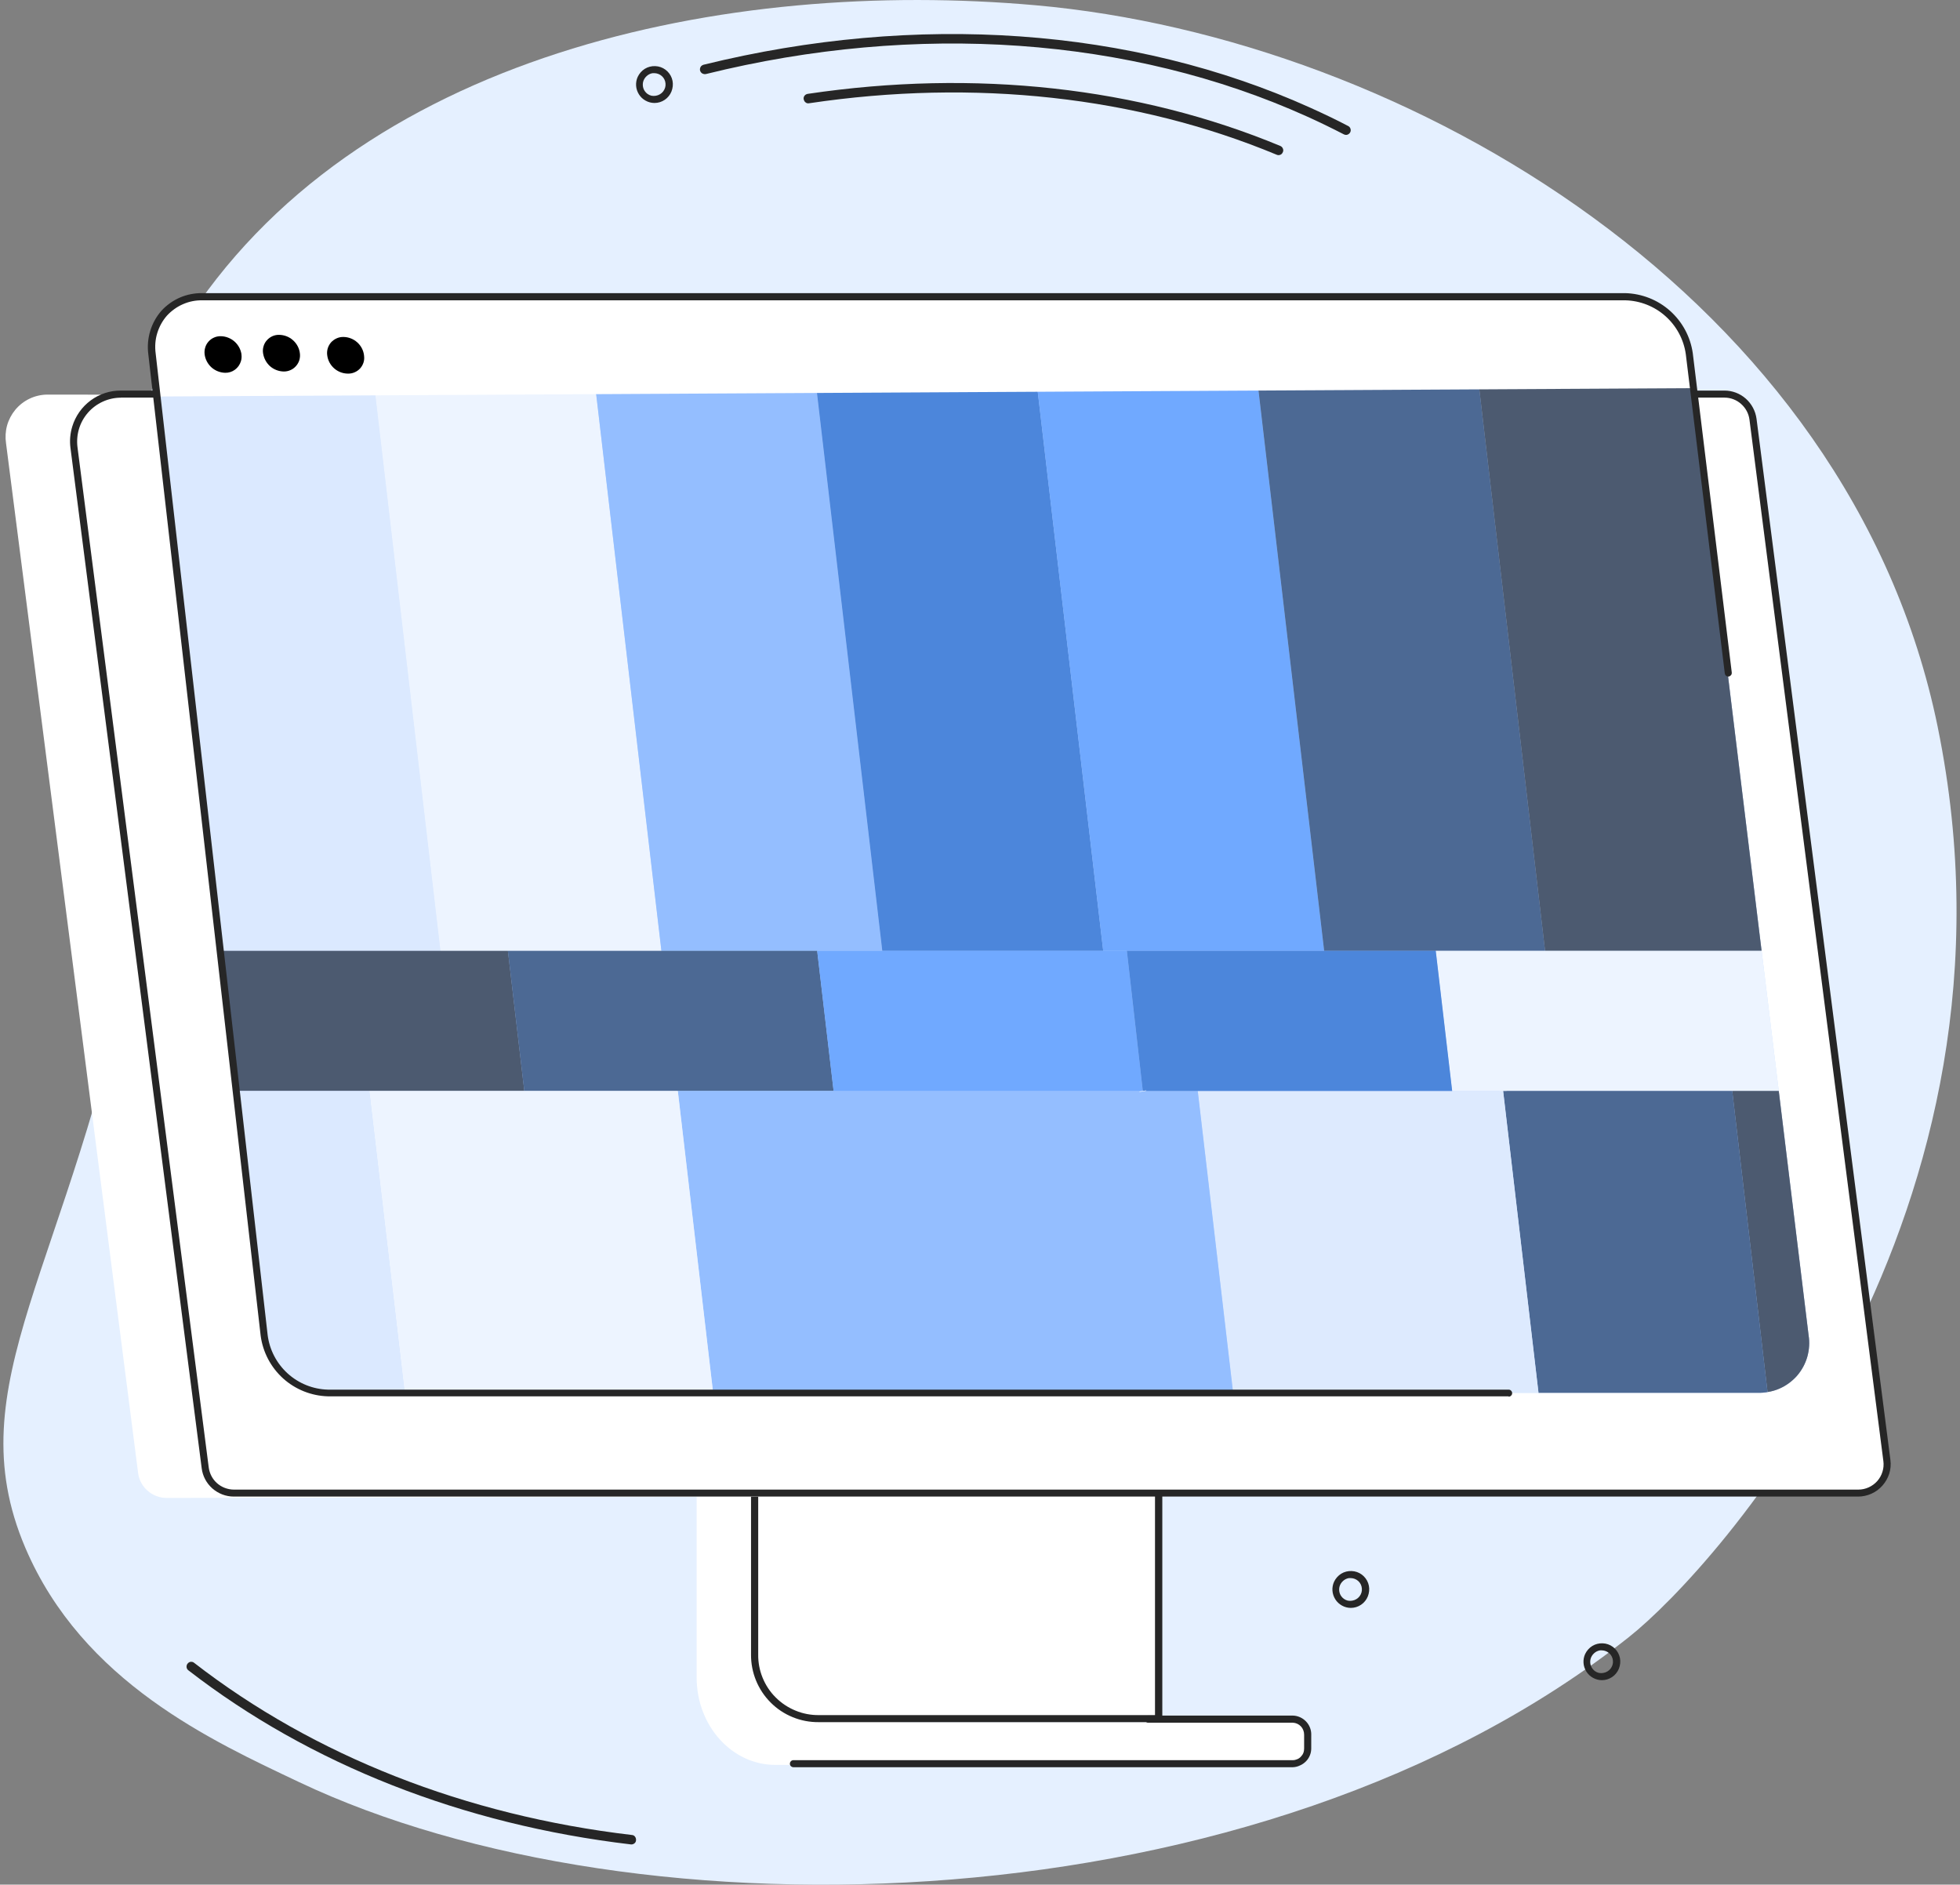
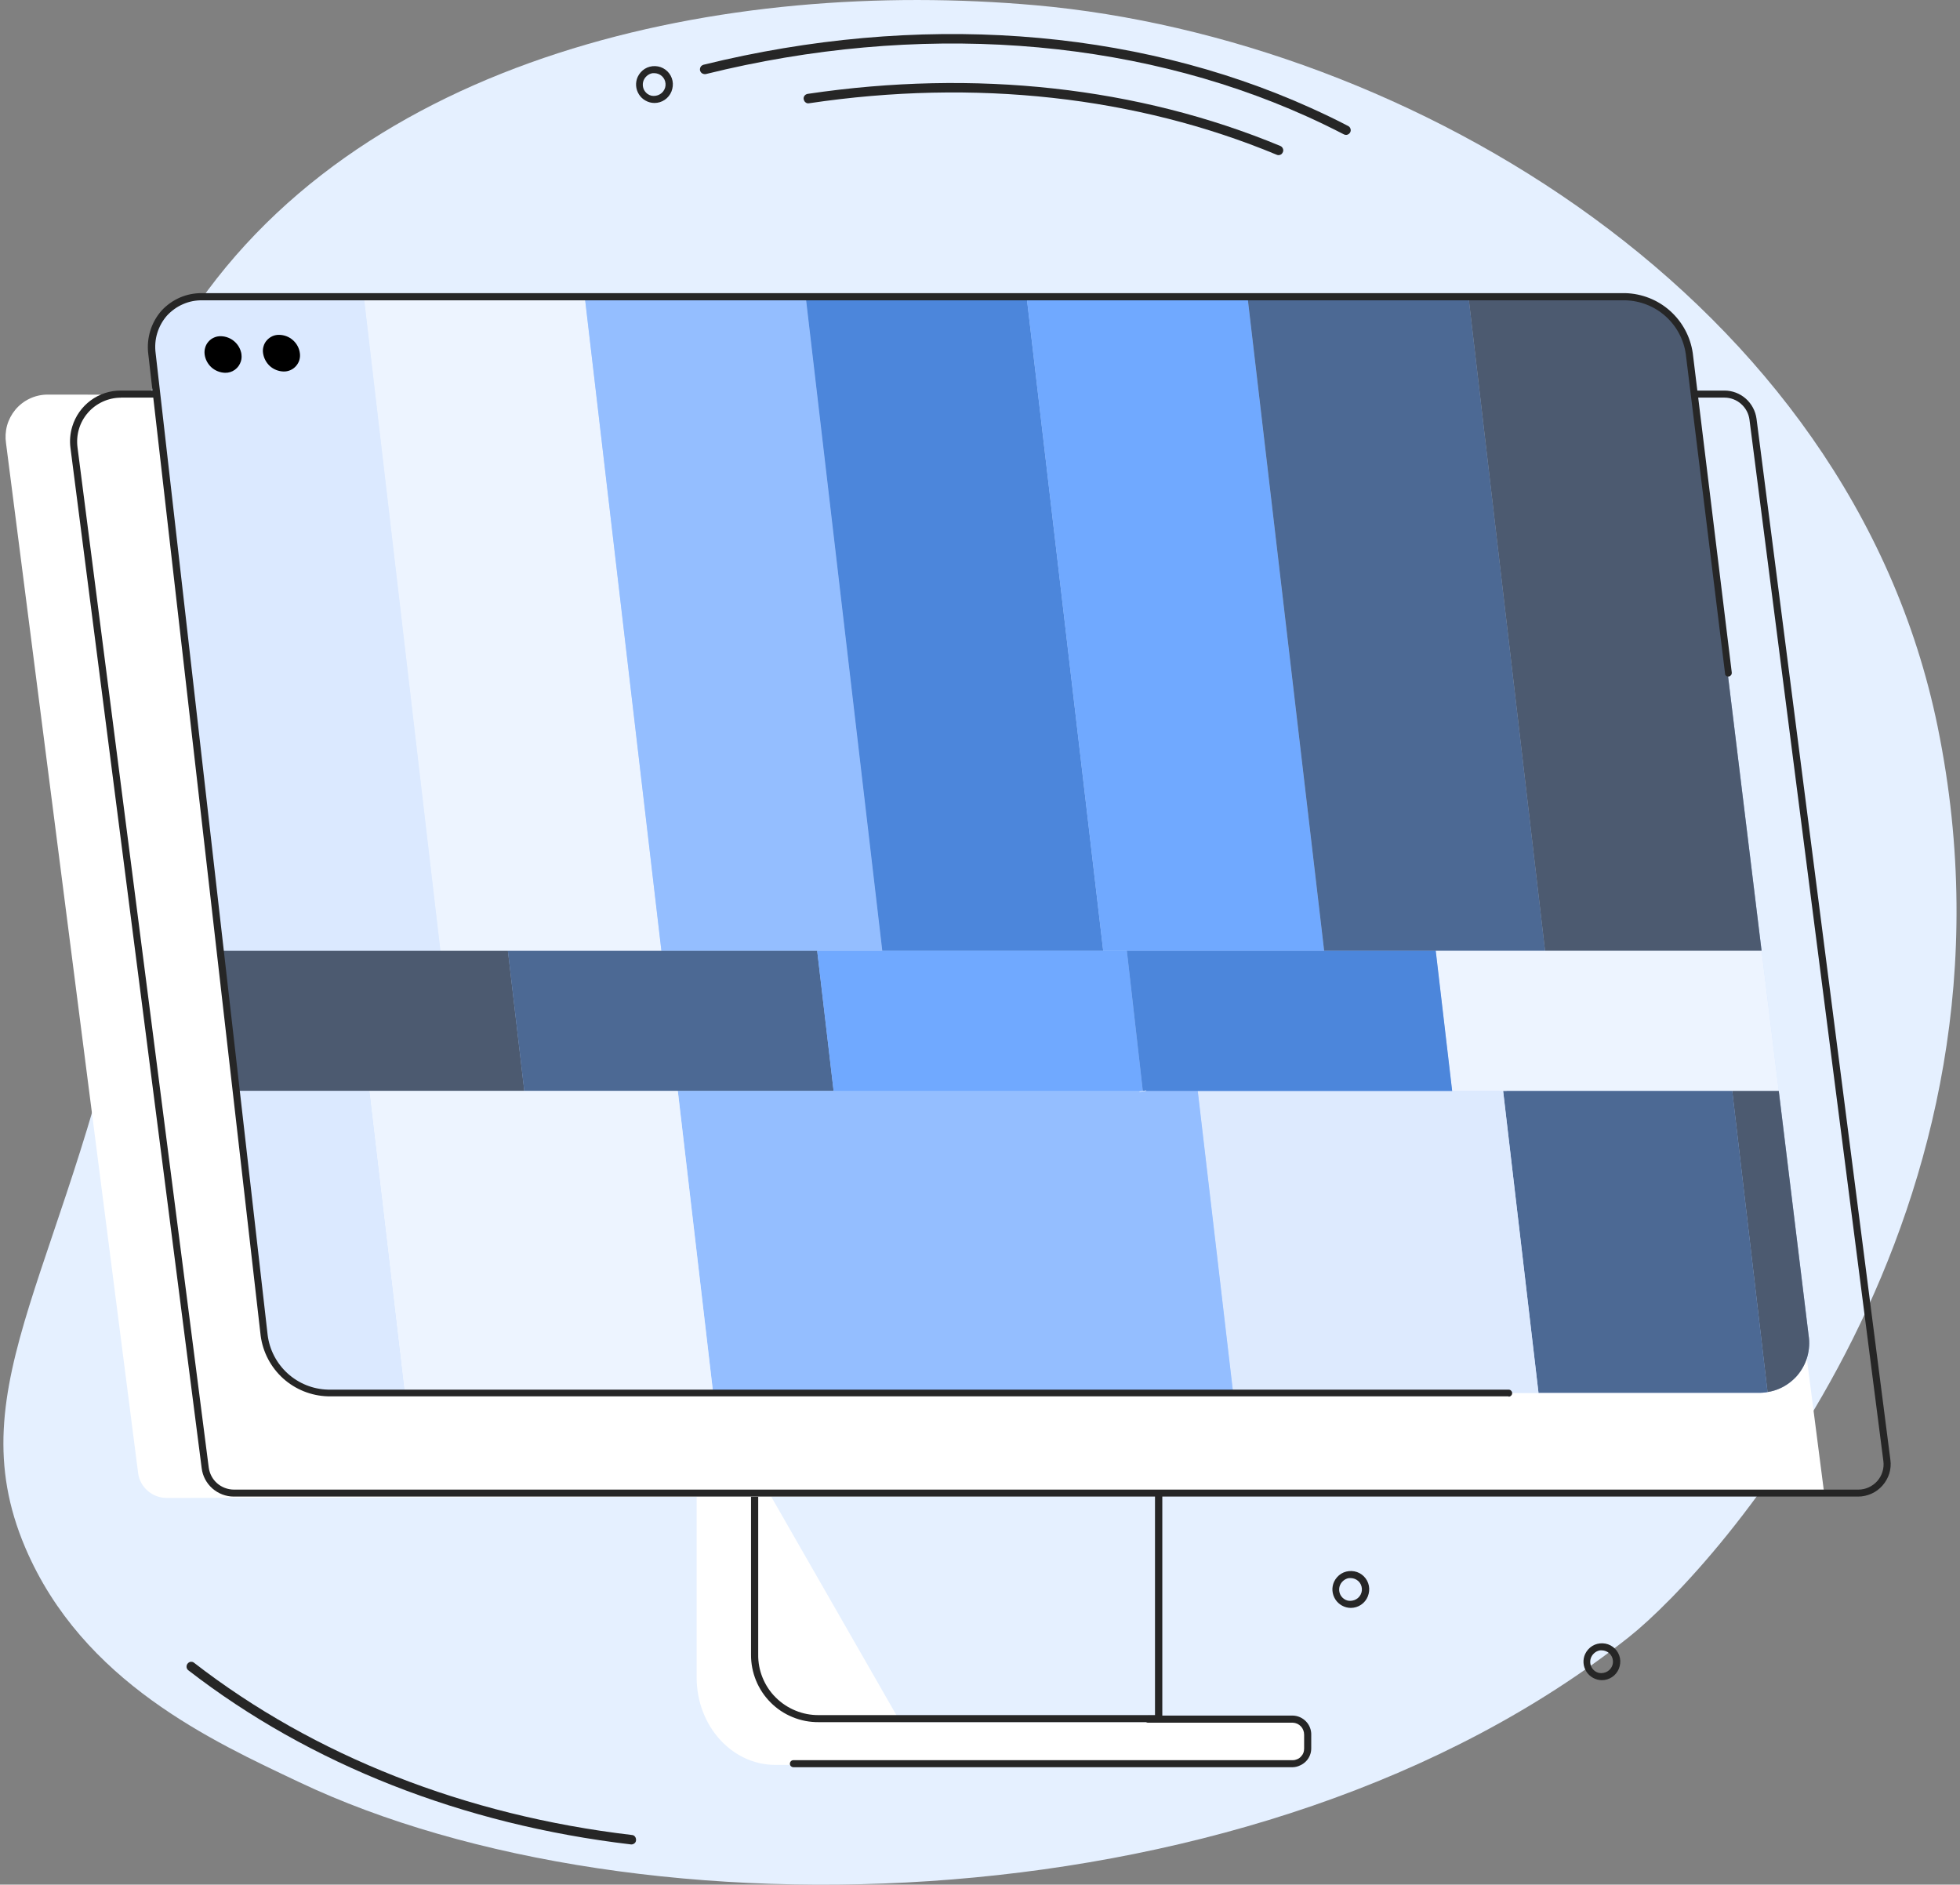
<svg xmlns="http://www.w3.org/2000/svg" width="285" height="274" viewBox="0 0 285 274" fill="none">
  <rect x="0" y="0" width="285" height="274" fill="#808080" stroke="none" />
  <g clip-path="url(#clip0_2006_6)">
    <path d="M281.764 105.715C269.012 43.304 204.632 5.577 150.597 0.765C105.824 -3.201 51.56 7.675 26.483 47.658C11.114 72.163 30.074 82.969 19.44 137.219C10.239 184.181 -6.523 201.101 3.683 225.03C12.029 244.594 31.009 253.173 43.473 259.088C92.614 282.41 183.106 280.551 236.842 238.023C249.425 228.072 296.188 176.328 281.764 105.725V105.715Z" fill="#E5F0FF" />
    <path d="M188.348 250.38H130.931L101.298 198.685V243.878C101.298 250.936 106.45 256.593 112.727 256.593H188.328C188.616 256.613 188.905 256.573 189.173 256.474C189.442 256.374 189.691 256.235 189.91 256.046C190.128 255.857 190.298 255.629 190.427 255.36C190.546 255.102 190.626 254.823 190.636 254.535V252.547C190.636 252.259 190.566 251.96 190.457 251.692C190.337 251.423 190.168 251.185 189.949 250.976C189.74 250.777 189.482 250.618 189.213 250.519C188.935 250.419 188.646 250.37 188.348 250.38Z" fill="white" />
-     <path d="M109.723 214.899V240.528C109.713 241.751 109.942 242.973 110.409 244.107C110.877 245.24 111.563 246.274 112.429 247.149C113.294 248.014 114.329 248.7 115.473 249.167C116.607 249.634 117.83 249.873 119.054 249.863H168.493V214.899H109.723Z" fill="white" />
    <path d="M169.01 250.38H119.054C117.751 250.39 116.468 250.151 115.264 249.654C114.06 249.167 112.966 248.441 112.051 247.517C111.136 246.602 110.419 245.518 109.932 244.325C109.445 243.133 109.196 241.85 109.206 240.558V214.382H169.01V250.38ZM110.25 215.416V240.528C110.23 241.691 110.449 242.844 110.887 243.918C111.325 244.992 111.971 245.976 112.797 246.791C113.623 247.616 114.597 248.262 115.672 248.7C116.746 249.147 117.9 249.366 119.064 249.356H167.946V215.416H110.25Z" fill="#262626" />
    <path d="M265.282 217.265L24.235 217.782C23.22 217.782 22.235 217.415 21.469 216.739C20.713 216.082 20.216 215.178 20.087 214.184L0.878 64.449C0.749 63.584 0.798 62.709 1.027 61.864C1.266 61.019 1.674 60.244 2.231 59.568C2.788 58.902 3.484 58.355 4.27 57.977C5.056 57.599 5.911 57.391 6.787 57.371L244.71 57.58L265.272 217.265H265.282Z" fill="white" />
-     <path d="M270.215 217.067H33.993C32.968 217.067 31.984 216.699 31.218 216.023C30.452 215.347 29.954 214.422 29.835 213.408L10.776 65.065C10.646 64.101 10.726 63.117 11.014 62.182C11.303 61.248 11.78 60.383 12.427 59.647C13.074 58.912 13.869 58.325 14.755 57.918C15.64 57.51 16.615 57.301 17.59 57.301H250.748C251.763 57.281 252.748 57.639 253.514 58.295C254.28 58.971 254.777 59.896 254.906 60.91L274.383 212.325C274.463 212.911 274.423 213.518 274.244 214.084C274.075 214.651 273.777 215.178 273.389 215.635C272.991 216.082 272.513 216.44 271.966 216.689C271.419 216.937 270.832 217.067 270.235 217.067H270.215Z" fill="white" />
    <path d="M270.215 217.584H33.993C32.849 217.584 31.745 217.156 30.88 216.401C30.024 215.645 29.467 214.601 29.328 213.468L10.248 65.135C10.109 64.091 10.199 63.027 10.507 62.013C10.965 60.502 11.9 59.17 13.173 58.226C14.446 57.281 15.988 56.774 17.57 56.784H250.748C251.892 56.784 252.996 57.202 253.852 57.957C254.707 58.713 255.264 59.757 255.414 60.89L274.881 212.265C274.97 212.931 274.911 213.607 274.712 214.253C274.503 214.899 274.165 215.486 273.717 215.993C273.279 216.49 272.732 216.898 272.125 217.166C271.519 217.434 270.862 217.584 270.196 217.584H270.215ZM17.57 57.818C16.665 57.818 15.769 58.017 14.944 58.395C14.118 58.773 13.382 59.319 12.785 60.005C12.188 60.691 11.741 61.496 11.482 62.371C11.223 63.246 11.154 64.161 11.273 65.065L30.352 213.359C30.472 214.243 30.899 215.058 31.566 215.645C32.232 216.232 33.098 216.56 33.993 216.57H270.215C270.733 216.57 271.25 216.46 271.727 216.242C272.205 216.023 272.623 215.715 272.971 215.327C273.319 214.929 273.578 214.472 273.727 213.965C273.886 213.468 273.926 212.931 273.856 212.414L254.389 61.029C254.28 60.144 253.852 59.329 253.175 58.733C252.509 58.136 251.644 57.808 250.748 57.808H17.57V57.818Z" fill="#262626" />
    <path d="M29.328 43.105H236.235C238.513 43.165 240.701 44.02 242.402 45.541C244.103 47.062 245.217 49.13 245.536 51.386L262.984 194.132C263.153 195.176 263.083 196.25 262.795 197.264C262.506 198.278 261.989 199.222 261.293 200.017C260.596 200.813 259.731 201.449 258.766 201.876C257.801 202.304 256.747 202.513 255.692 202.493H47.581C45.293 202.433 43.095 201.558 41.394 200.027C39.693 198.496 38.599 196.409 38.3 194.132L22.006 51.386C21.857 50.342 21.927 49.289 22.235 48.275C22.534 47.27 23.051 46.336 23.747 45.551C24.444 44.765 25.309 44.139 26.264 43.712C27.219 43.284 28.273 43.085 29.328 43.105Z" fill="#CFE1FE" />
    <path d="M64.044 138.243H31.924L31.685 136.135L22.006 51.386C21.857 50.342 21.927 49.279 22.235 48.275C22.534 47.261 23.051 46.336 23.747 45.551C24.444 44.755 25.299 44.129 26.264 43.712C27.229 43.284 28.273 43.075 29.328 43.105H52.903L64.044 138.243Z" fill="#CCE0FF" />
    <path d="M96.175 138.243H64.044L52.903 43.105H85.024L96.175 138.243Z" fill="#E5F0FF" />
    <path d="M128.295 138.243H96.175L85.024 43.105H117.154L128.295 138.243Z" fill="#66A3FF" />
    <path d="M160.415 138.243H128.295L117.154 43.105H149.274L160.415 138.243Z" fill="#0052CC" />
    <path d="M192.546 138.243H160.415L149.274 43.105H181.395L192.546 138.243Z" fill="#3385FF" />
    <path d="M224.666 138.243H192.546L181.395 43.105H213.525L224.666 138.243Z" fill="#002966" />
    <path d="M256.15 138.243H224.666L213.525 43.105H236.235C238.513 43.155 240.701 44.02 242.402 45.541C244.113 47.052 245.217 49.13 245.536 51.386L256.15 138.243Z" fill="#001433" />
    <path d="M76.24 158.612H34.311L31.924 138.243H73.853L76.24 158.612Z" fill="#001433" />
    <path d="M121.212 158.612H76.24L73.853 138.243H118.825L121.212 158.612Z" fill="#002966" />
    <path d="M258.647 158.612H211.157L208.77 138.243H256.15L258.647 158.612Z" fill="#E5F0FF" />
    <path d="M262.795 197.264C262.506 198.278 261.989 199.222 261.303 200.017C260.596 200.813 259.741 201.449 258.766 201.876C258.209 202.125 257.612 202.294 257.015 202.383L251.882 158.612H258.647L262.984 194.132C263.153 195.176 263.083 196.24 262.795 197.264Z" fill="#001433" />
    <path d="M257.015 202.383C256.577 202.473 256.13 202.503 255.692 202.493H223.711L218.568 158.612H251.882L257.015 202.383Z" fill="#002966" />
    <path d="M223.711 202.493H179.306L174.163 158.612H218.568L223.711 202.493Z" fill="#CFE1FE" />
    <path d="M179.306 202.493H103.695L98.562 158.612H174.163L179.306 202.493Z" fill="#66A3FF" />
    <path d="M103.695 202.493H58.842L53.699 158.612H98.562L103.695 202.493Z" fill="#E5F0FF" />
    <path d="M58.842 202.493H47.581C45.293 202.433 43.095 201.558 41.394 200.027C40.121 198.874 39.186 197.413 38.668 195.802L34.311 158.612H53.699L58.842 202.493Z" fill="#CCE0FF" />
    <path d="M34.242 158.612L31.924 138.243L34.311 158.612H34.242Z" fill="#001433" />
    <path d="M34.311 158.612L38.668 195.792C38.499 195.256 38.37 194.699 38.3 194.132L34.242 158.612" fill="#CFE1FE" />
    <path d="M166.175 158.612H121.212L118.825 138.243H163.857L166.175 158.612Z" fill="#3385FF" />
    <path d="M211.157 158.612H166.175L163.857 138.243H208.77L211.157 158.612Z" fill="#0052CC" />
    <path d="M218.568 158.612V158.592" stroke="white" stroke-miterlimit="10" />
    <path d="M166.185 158.672L166.175 158.612" stroke="white" stroke-miterlimit="10" />
    <g opacity="0.3">
      <path d="M64.044 138.243H31.924L31.685 136.135L22.006 51.386C21.857 50.342 21.927 49.279 22.235 48.275C22.534 47.261 23.051 46.336 23.747 45.551C24.444 44.755 25.299 44.129 26.264 43.712C27.229 43.284 28.273 43.075 29.328 43.105H52.903L64.044 138.243Z" fill="white" />
      <path d="M96.175 138.243H64.044L52.903 43.105H85.024L96.175 138.243Z" fill="white" />
      <path d="M128.295 138.243H96.175L85.024 43.105H117.154L128.295 138.243Z" fill="white" />
      <path d="M160.415 138.243H128.295L117.154 43.105H149.274L160.415 138.243Z" fill="white" />
      <path d="M192.546 138.243H160.415L149.274 43.105H181.395L192.546 138.243Z" fill="white" />
      <path d="M224.666 138.243H192.546L181.395 43.105H213.525L224.666 138.243Z" fill="white" />
      <path d="M256.15 138.243H224.666L213.525 43.105H236.235C238.513 43.155 240.701 44.02 242.402 45.541C244.113 47.052 245.217 49.13 245.536 51.386L256.15 138.243Z" fill="white" />
      <path d="M76.24 158.612H34.311L31.924 138.243H73.853L76.24 158.612Z" fill="white" />
      <path d="M121.212 158.612H76.24L73.853 138.243H118.825L121.212 158.612Z" fill="white" />
      <path d="M258.647 158.612H211.157L208.77 138.243H256.15L258.647 158.612Z" fill="white" />
      <path d="M262.795 197.264C262.506 198.278 261.989 199.222 261.303 200.017C260.596 200.813 259.741 201.449 258.766 201.876C258.209 202.125 257.612 202.294 257.015 202.383L251.882 158.612H258.647L262.984 194.132C263.153 195.176 263.083 196.24 262.795 197.264Z" fill="white" />
      <path d="M257.015 202.383C256.577 202.473 256.13 202.503 255.692 202.493H223.711L218.568 158.612H251.882L257.015 202.383Z" fill="white" />
      <path d="M223.711 202.493H179.306L174.163 158.612H218.568L223.711 202.493Z" fill="white" />
      <path d="M179.306 202.493H103.695L98.562 158.612H174.163L179.306 202.493Z" fill="white" />
      <path d="M103.695 202.493H58.842L53.699 158.612H98.562L103.695 202.493Z" fill="white" />
      <path d="M58.842 202.493H47.581C45.293 202.433 43.095 201.558 41.394 200.027C40.121 198.874 39.186 197.413 38.668 195.802L34.311 158.612H53.699L58.842 202.493Z" fill="white" />
      <path d="M34.242 158.612L31.924 138.243L34.311 158.612H34.242Z" fill="white" />
      <path d="M34.311 158.612L38.668 195.792C38.499 195.256 38.37 194.699 38.3 194.132L34.242 158.612" fill="white" />
      <path d="M166.175 158.612H121.212L118.825 138.243H163.857L166.175 158.612Z" fill="white" />
      <path d="M211.157 158.612H166.175L163.857 138.243H208.77L211.157 158.612Z" fill="white" />
    </g>
-     <path d="M246.153 56.436L245.765 51.297C245.397 49.06 244.253 47.012 242.532 45.531C240.811 44.05 238.622 43.224 236.344 43.195H29.437C28.393 43.155 27.348 43.344 26.383 43.751C25.418 44.159 24.553 44.775 23.857 45.551C23.15 46.326 22.633 47.251 22.325 48.245C22.016 49.249 21.927 50.303 22.076 51.337L22.564 57.649L246.163 56.436H246.153Z" fill="white" />
    <path d="M35.107 51.535C35.157 51.873 35.127 52.211 35.028 52.529C34.878 53.017 34.58 53.444 34.162 53.752C33.744 54.06 33.247 54.209 32.74 54.2C32.004 54.18 31.297 53.901 30.75 53.414C30.213 52.927 29.855 52.261 29.756 51.535C29.716 51.197 29.736 50.859 29.835 50.541C29.925 50.213 30.094 49.915 30.323 49.656C30.551 49.398 30.83 49.199 31.138 49.07C31.447 48.931 31.795 48.871 32.133 48.881C32.869 48.901 33.565 49.179 34.112 49.666C34.66 50.154 35.018 50.819 35.117 51.545H35.107V51.535Z" fill="black" />
    <path d="M43.602 51.346C43.652 51.675 43.622 52.022 43.533 52.34C43.433 52.669 43.264 52.967 43.035 53.225C42.816 53.474 42.538 53.683 42.23 53.812C41.921 53.951 41.573 54.021 41.235 54.011C40.499 53.991 39.792 53.712 39.245 53.225C38.708 52.728 38.36 52.072 38.251 51.346C38.201 51.018 38.221 50.67 38.32 50.352C38.41 50.024 38.579 49.716 38.808 49.468C39.036 49.209 39.315 49.01 39.623 48.871C39.942 48.732 40.28 48.672 40.618 48.682C41.354 48.702 42.06 48.97 42.608 49.468C43.155 49.955 43.513 50.621 43.602 51.346Z" fill="black" />
-     <path d="M52.933 51.694C52.983 52.022 52.963 52.37 52.863 52.688C52.764 53.007 52.595 53.305 52.376 53.553C52.147 53.802 51.869 54.001 51.56 54.13C51.252 54.269 50.904 54.329 50.566 54.319C49.83 54.309 49.123 54.031 48.576 53.544C48.029 53.056 47.671 52.39 47.581 51.655C47.532 51.327 47.561 50.979 47.651 50.66C47.75 50.332 47.919 50.034 48.138 49.776C48.367 49.527 48.646 49.328 48.954 49.189C49.263 49.05 49.611 48.98 49.949 48.99C50.685 49 51.391 49.279 51.938 49.766C52.485 50.253 52.843 50.919 52.933 51.655V51.694Z" fill="black" />
    <path d="M187.99 256.931H115.373C115.304 256.931 115.234 256.921 115.174 256.891C115.115 256.861 115.055 256.831 115.005 256.782C114.955 256.732 114.916 256.682 114.896 256.623C114.866 256.563 114.856 256.494 114.856 256.424C114.856 256.354 114.866 256.285 114.896 256.225C114.926 256.165 114.955 256.106 115.005 256.056C115.055 256.006 115.115 255.967 115.174 255.947C115.234 255.917 115.304 255.907 115.373 255.907H187.99C188.209 255.907 188.427 255.857 188.626 255.768C188.835 255.688 189.014 255.559 189.164 255.39C189.323 255.231 189.442 255.052 189.522 254.843C189.601 254.635 189.631 254.416 189.631 254.197V252.209C189.631 251.761 189.472 251.324 189.164 250.996C188.855 250.668 188.437 250.479 187.99 250.459H166.951C166.822 250.459 166.692 250.4 166.593 250.31C166.543 250.26 166.503 250.201 166.483 250.141C166.453 250.081 166.444 250.012 166.444 249.942C166.444 249.873 166.453 249.813 166.483 249.743C166.513 249.684 166.543 249.624 166.593 249.584C166.643 249.535 166.692 249.495 166.752 249.465C166.812 249.435 166.881 249.425 166.951 249.425H188C188.716 249.445 189.402 249.753 189.9 250.27C190.148 250.529 190.347 250.827 190.477 251.165C190.606 251.493 190.676 251.851 190.666 252.209V254.197C190.666 254.535 190.606 254.873 190.477 255.191C190.347 255.519 190.148 255.827 189.9 256.076C189.651 256.325 189.363 256.533 189.034 256.672C188.706 256.832 188.358 256.921 187.99 256.931Z" fill="#262626" />
    <path d="M185.911 22.557C185.821 22.557 185.732 22.537 185.642 22.497C165.26 14.017 141.744 11.422 117.661 15.011C117.572 15.031 117.472 15.031 117.383 15.011C117.293 14.991 117.214 14.952 117.144 14.892C117.064 14.842 117.005 14.773 116.965 14.693C116.915 14.614 116.885 14.524 116.865 14.435C116.845 14.345 116.845 14.256 116.865 14.166C116.885 14.077 116.925 13.997 116.975 13.928C117.034 13.848 117.104 13.789 117.184 13.739C117.263 13.699 117.343 13.669 117.432 13.649C141.784 10.031 165.548 12.655 186.179 21.224C186.338 21.294 186.468 21.423 186.537 21.592C186.577 21.672 186.597 21.761 186.597 21.861C186.597 21.96 186.577 22.04 186.537 22.119C186.488 22.248 186.398 22.368 186.289 22.447C186.179 22.517 186.04 22.557 185.911 22.557Z" fill="#262626" />
    <path d="M27.985 241.621C28.074 241.651 28.154 241.691 28.224 241.751C45.671 255.271 67.685 263.939 91.867 266.783C91.957 266.783 92.056 266.813 92.136 266.852C92.216 266.892 92.285 266.952 92.335 267.031C92.395 267.101 92.434 267.18 92.454 267.27C92.484 267.359 92.494 267.449 92.484 267.548C92.484 267.638 92.454 267.727 92.415 267.807C92.375 267.886 92.315 267.956 92.245 268.005C92.176 268.065 92.086 268.105 91.997 268.135C91.907 268.155 91.818 268.165 91.738 268.155C67.287 265.272 45.045 256.513 27.378 242.834C27.239 242.725 27.149 242.566 27.129 242.387C27.119 242.297 27.129 242.208 27.149 242.119C27.169 242.029 27.219 241.95 27.269 241.88C27.348 241.771 27.468 241.681 27.597 241.631C27.726 241.592 27.866 241.592 27.995 241.631L27.985 241.621Z" fill="#262626" />
    <path d="M195.729 19.614C195.619 19.614 195.51 19.584 195.411 19.535C193.66 18.63 191.839 17.745 190.009 16.92C164.374 5.368 133.299 3.181 102.641 10.766C102.551 10.786 102.452 10.786 102.362 10.766C102.272 10.746 102.193 10.717 102.113 10.677C102.034 10.627 101.964 10.568 101.914 10.498C101.865 10.428 101.825 10.349 101.795 10.259C101.755 10.08 101.785 9.892 101.875 9.732C101.914 9.653 101.974 9.583 102.054 9.534C102.123 9.484 102.203 9.444 102.292 9.414C133.299 1.779 164.643 3.977 190.566 15.677C192.416 16.512 194.257 17.387 196.037 18.322C196.177 18.391 196.286 18.511 196.346 18.65C196.405 18.789 196.425 18.948 196.385 19.097C196.346 19.246 196.256 19.375 196.137 19.465C196.017 19.564 195.868 19.614 195.709 19.614H195.729Z" fill="#262626" />
    <path d="M95.16 14.972C94.712 14.972 94.265 14.852 93.877 14.633C93.479 14.415 93.151 14.107 92.912 13.729C92.673 13.351 92.524 12.914 92.494 12.466C92.464 12.019 92.544 11.572 92.733 11.164C92.962 10.687 93.32 10.279 93.767 10.001C94.225 9.723 94.742 9.593 95.279 9.613C95.817 9.633 96.334 9.812 96.762 10.13C97.189 10.448 97.508 10.876 97.687 11.373C97.866 11.87 97.886 12.407 97.756 12.924C97.637 13.441 97.358 13.908 96.971 14.266C96.582 14.624 96.095 14.862 95.568 14.942L95.17 14.972H95.16ZM95.16 10.637H94.901C94.573 10.687 94.275 10.836 94.036 11.055C93.777 11.283 93.588 11.591 93.509 11.93C93.439 12.248 93.459 12.576 93.568 12.884C93.678 13.192 93.887 13.45 94.145 13.649C94.324 13.779 94.523 13.868 94.732 13.918C94.941 13.957 95.17 13.957 95.379 13.918C95.787 13.848 96.165 13.629 96.423 13.301C96.682 12.973 96.811 12.556 96.772 12.148C96.742 11.731 96.553 11.343 96.244 11.065C95.946 10.796 95.558 10.647 95.16 10.637Z" fill="#262626" />
    <path d="M196.415 233.768C195.968 233.768 195.52 233.649 195.132 233.43C194.734 233.211 194.406 232.903 194.167 232.525C193.928 232.147 193.779 231.71 193.749 231.263C193.719 230.815 193.799 230.368 193.988 229.96C194.217 229.483 194.575 229.076 195.023 228.797C195.48 228.519 195.997 228.39 196.535 228.41C197.072 228.429 197.589 228.608 198.017 228.926C198.445 229.245 198.763 229.672 198.942 230.169C199.121 230.666 199.141 231.203 199.012 231.72C198.892 232.237 198.614 232.704 198.226 233.062C197.838 233.42 197.35 233.659 196.823 233.738L196.425 233.768H196.415ZM196.415 229.433H196.157C195.828 229.483 195.53 229.632 195.291 229.851C195.033 230.08 194.844 230.388 194.764 230.726C194.694 231.044 194.714 231.372 194.824 231.68C194.933 231.988 195.142 232.247 195.401 232.446C195.58 232.575 195.779 232.664 195.988 232.714C196.196 232.754 196.425 232.754 196.634 232.714C197.042 232.645 197.42 232.426 197.679 232.098C197.937 231.77 198.067 231.352 198.027 230.945C197.997 230.527 197.808 230.139 197.5 229.861C197.201 229.593 196.813 229.443 196.415 229.433Z" fill="#262626" />
    <path d="M232.922 244.276C232.475 244.276 232.027 244.156 231.639 243.938C231.241 243.719 230.913 243.411 230.674 243.033C230.436 242.655 230.286 242.218 230.257 241.771C230.227 241.323 230.306 240.876 230.495 240.468C230.724 239.991 231.082 239.584 231.53 239.305C231.987 239.027 232.505 238.898 233.042 238.917C233.579 238.937 234.096 239.116 234.524 239.434C234.952 239.753 235.27 240.18 235.449 240.677C235.628 241.174 235.648 241.711 235.519 242.228C235.399 242.745 235.121 243.212 234.733 243.57C234.345 243.928 233.857 244.166 233.33 244.246L232.932 244.276H232.922ZM232.922 239.941H232.664C232.336 239.991 232.037 240.14 231.798 240.359C231.54 240.588 231.351 240.896 231.271 241.234C231.202 241.552 231.221 241.88 231.331 242.188C231.44 242.496 231.649 242.755 231.908 242.954C232.087 243.083 232.286 243.172 232.495 243.222C232.704 243.262 232.932 243.262 233.141 243.222C233.549 243.152 233.927 242.934 234.186 242.606C234.444 242.278 234.574 241.86 234.534 241.452C234.504 241.035 234.315 240.647 234.007 240.369C233.708 240.1 233.32 239.951 232.922 239.941Z" fill="#262626" />
-     <path d="M219.364 203.01H47.681C45.264 202.94 42.956 202.016 41.165 200.405C39.375 198.785 38.221 196.588 37.902 194.192L21.559 51.446C21.419 50.322 21.519 49.189 21.847 48.106C22.175 47.022 22.733 46.028 23.469 45.183C24.225 44.358 25.15 43.702 26.174 43.254C27.199 42.817 28.313 42.598 29.437 42.618H236.344C238.742 42.688 241.049 43.592 242.84 45.193C244.631 46.793 245.804 48.97 246.143 51.346L251.813 97.772C251.813 97.841 251.813 97.911 251.803 97.971C251.783 98.04 251.753 98.1 251.703 98.15C251.663 98.209 251.604 98.249 251.554 98.289C251.494 98.319 251.425 98.349 251.365 98.358C251.226 98.368 251.096 98.329 250.987 98.249C250.937 98.209 250.888 98.15 250.858 98.09C250.828 98.03 250.808 97.961 250.798 97.901L245.128 51.486C244.83 49.358 243.775 47.4 242.174 45.968C240.572 44.537 238.503 43.721 236.354 43.662H29.437C28.472 43.642 27.507 43.831 26.622 44.218C25.737 44.596 24.941 45.173 24.284 45.879C23.628 46.624 23.15 47.499 22.862 48.444C22.573 49.388 22.504 50.392 22.633 51.366L38.917 194.082C39.186 196.24 40.22 198.218 41.822 199.679C43.433 201.141 45.502 201.976 47.681 202.035H219.364C219.434 202.035 219.493 202.045 219.563 202.075C219.623 202.095 219.682 202.135 219.722 202.185C219.772 202.234 219.812 202.284 219.841 202.354C219.871 202.413 219.881 202.483 219.881 202.552C219.881 202.622 219.861 202.692 219.841 202.751C219.812 202.811 219.772 202.871 219.722 202.91C219.672 202.96 219.623 203 219.563 203.02C219.503 203.049 219.434 203.059 219.364 203.059V203.02V203.01Z" fill="#262626" />
+     <path d="M219.364 203.01H47.681C45.264 202.94 42.956 202.016 41.165 200.405C39.375 198.785 38.221 196.588 37.902 194.192L21.559 51.446C21.419 50.322 21.519 49.189 21.847 48.106C22.175 47.022 22.733 46.028 23.469 45.183C24.225 44.358 25.15 43.702 26.174 43.254C27.199 42.817 28.313 42.598 29.437 42.618H236.344C238.742 42.688 241.049 43.592 242.84 45.193C244.631 46.793 245.804 48.97 246.143 51.346L251.813 97.772C251.813 97.841 251.813 97.911 251.803 97.971C251.783 98.04 251.753 98.1 251.703 98.15C251.663 98.209 251.604 98.249 251.554 98.289C251.494 98.319 251.425 98.349 251.365 98.358C251.226 98.368 251.096 98.329 250.987 98.249C250.937 98.209 250.888 98.15 250.858 98.09L245.128 51.486C244.83 49.358 243.775 47.4 242.174 45.968C240.572 44.537 238.503 43.721 236.354 43.662H29.437C28.472 43.642 27.507 43.831 26.622 44.218C25.737 44.596 24.941 45.173 24.284 45.879C23.628 46.624 23.15 47.499 22.862 48.444C22.573 49.388 22.504 50.392 22.633 51.366L38.917 194.082C39.186 196.24 40.22 198.218 41.822 199.679C43.433 201.141 45.502 201.976 47.681 202.035H219.364C219.434 202.035 219.493 202.045 219.563 202.075C219.623 202.095 219.682 202.135 219.722 202.185C219.772 202.234 219.812 202.284 219.841 202.354C219.871 202.413 219.881 202.483 219.881 202.552C219.881 202.622 219.861 202.692 219.841 202.751C219.812 202.811 219.772 202.871 219.722 202.91C219.672 202.96 219.623 203 219.563 203.02C219.503 203.049 219.434 203.059 219.364 203.059V203.02V203.01Z" fill="#262626" />
  </g>
  <defs>
    <clipPath id="clip0_2006_6">
      <rect width="284" height="274" fill="white" transform="translate(0.5)" />
    </clipPath>
  </defs>
</svg>